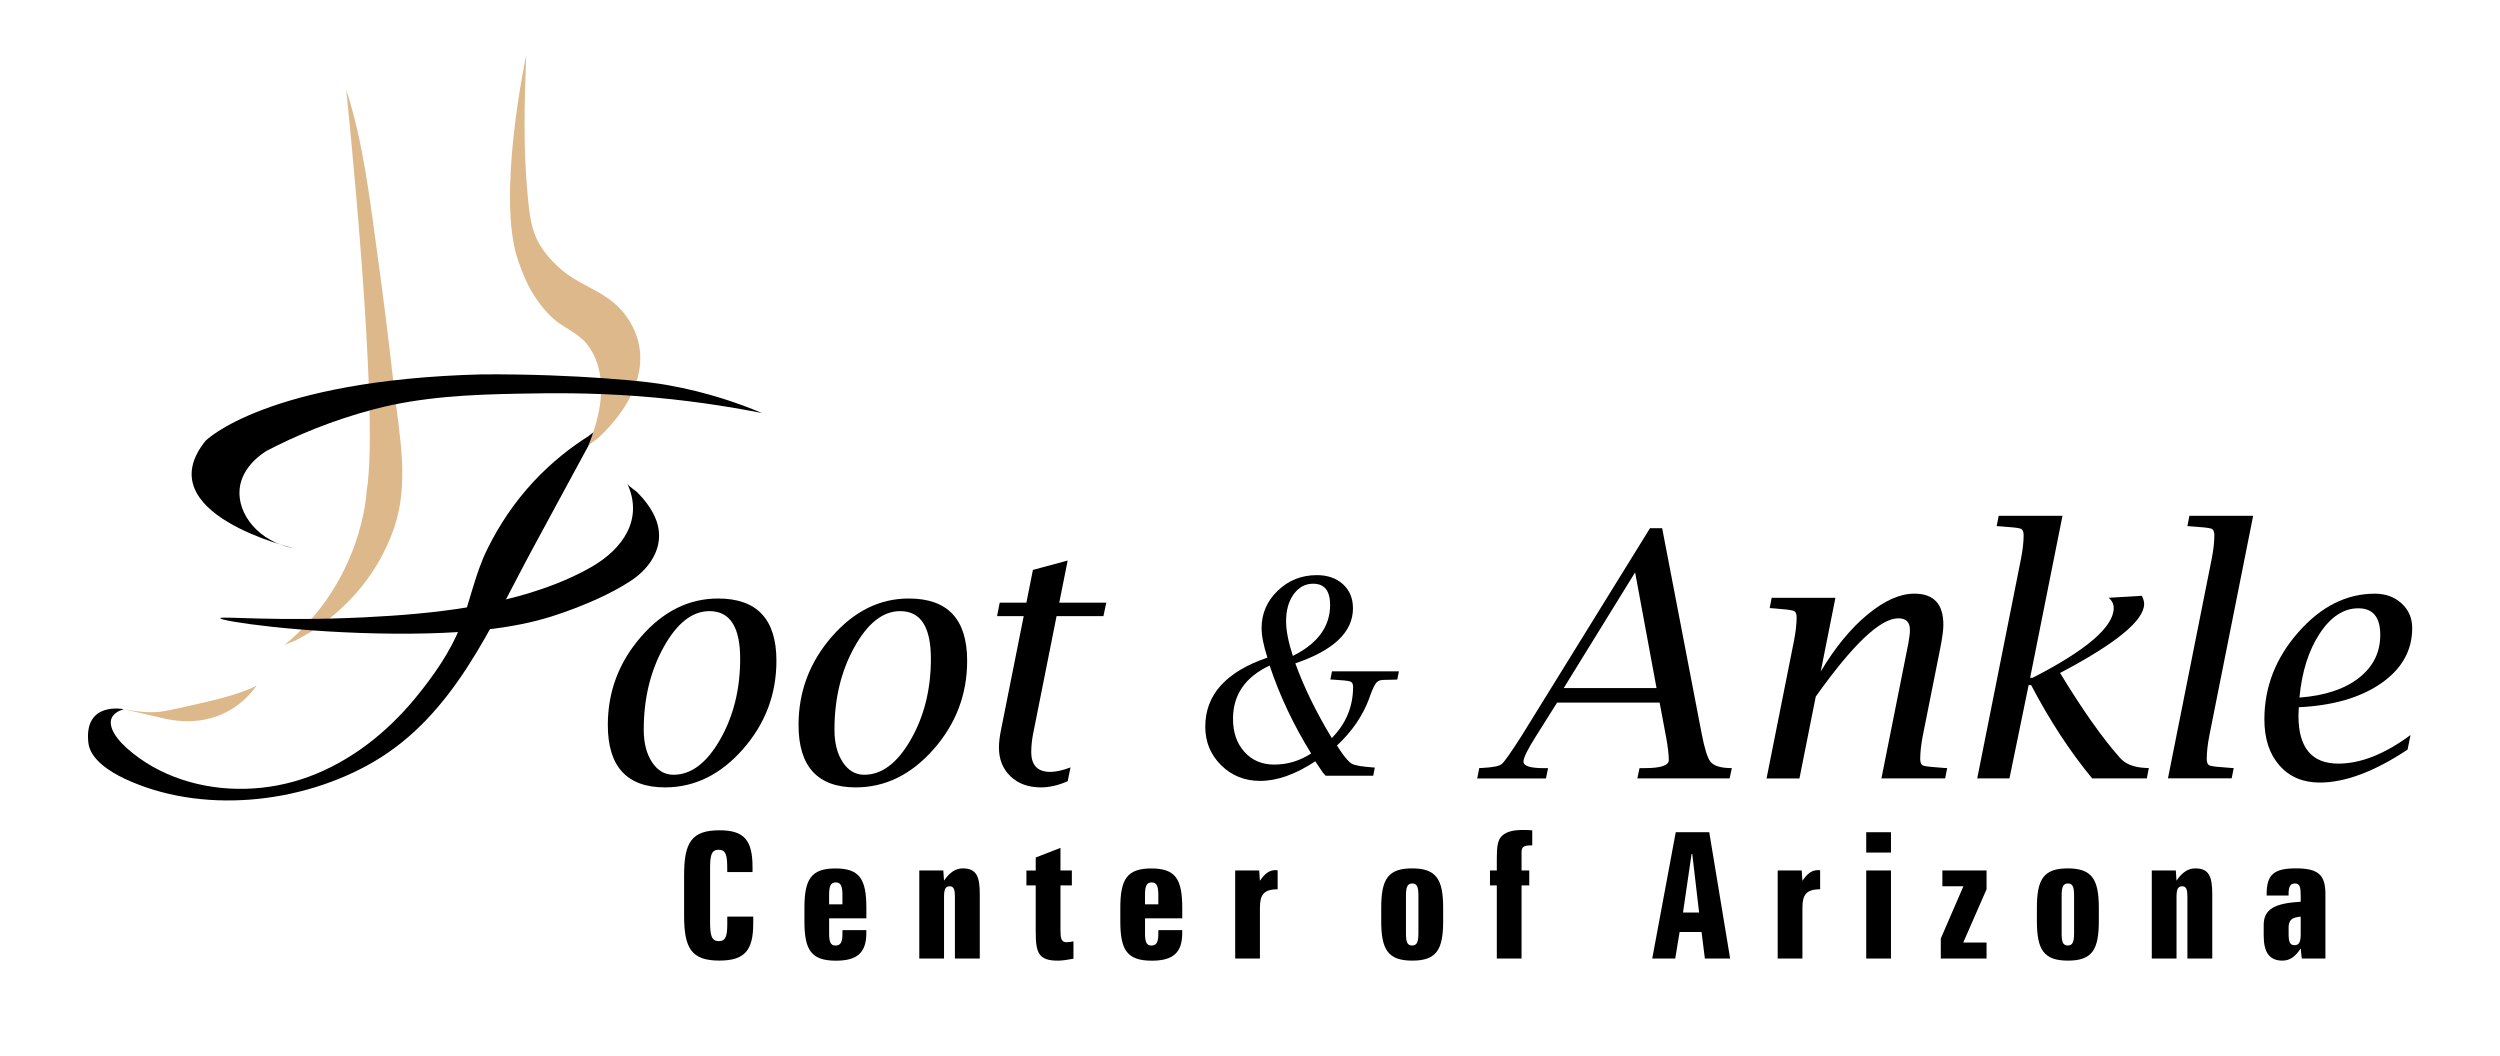
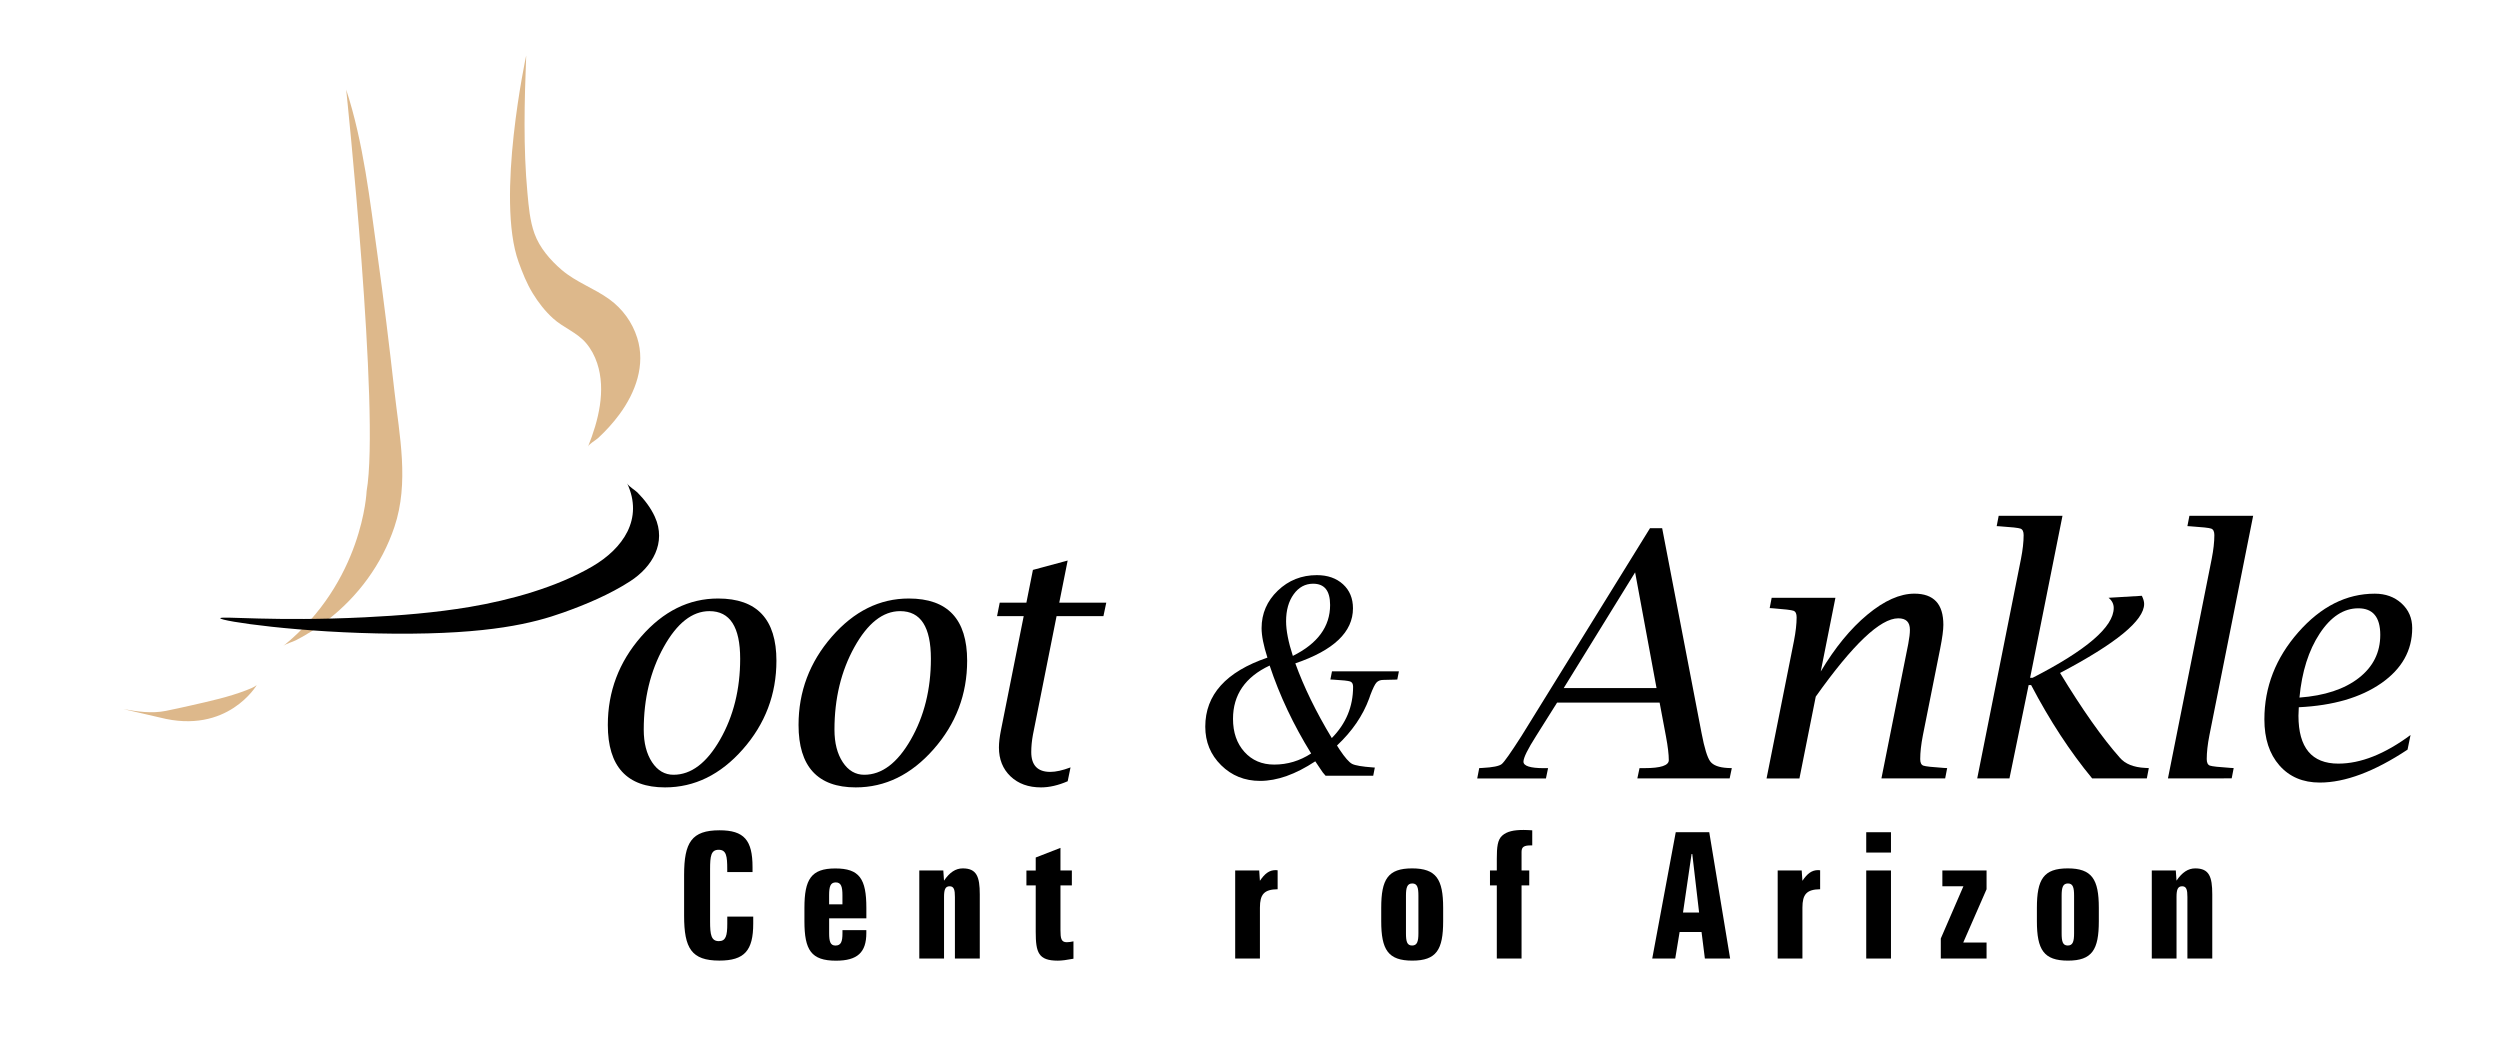
<svg xmlns="http://www.w3.org/2000/svg" id="Layer_1" data-name="Layer 1" viewBox="0 0 827.51 349.45">
  <defs>
    <style>      .cls-1 {        fill: #ddb88b;      }    </style>
  </defs>
  <g>
    <path class="cls-1" d="M114.59,29.67s11.26,107.01,6.76,132.92c0,0-1.13,29.85-27.6,51.25,1.07-.86,3-1.3,4.23-1.93,3.63-1.86,7.08-4.09,10.32-6.58,10.25-7.89,18.12-18.61,22.25-30.9,4.94-14.69,1.67-30.17-.02-45.18s-3.48-29.78-5.55-44.63c-2.54-18.25-4.64-37.36-10.39-54.95Z" />
    <path class="cls-1" d="M40.92,234.73c4.72.81,9.24,1.53,13.99.57,2.77-.56,5.53-1.16,8.28-1.79,6.16-1.4,12.47-2.77,18.37-5.05,1.17-.45,2.42-.92,3.42-1.69,0,0-9.63,16.48-32.03,10.74,0,0-12.04-2.78-12.04-2.78Z" />
-     <path d="M194.75,144.39c-5.58,3.53-12.01,8.42-18.24,15.13-6.19,6.66-11.31,14.27-15.3,22.43-4.01,8.21-5.56,16.96-8.82,25.34-3.31,8.51-9.08,16.66-14.82,23.65-9.43,11.49-21.43,21.04-35.48,26.2-13.27,4.87-28.33,5.37-41.79.93-6.76-2.23-13.11-5.74-18.42-10.51-3.93-3.53-8.99-10.22-.95-12.83,0,0-13.25-2.69-11.68,11.16.63,5.57,7.35,9.65,11.78,11.76,25.4,12.04,58.71,8.5,82.67-5.5,26.58-15.53,38.58-44.6,52.6-70.51,4.9-9.04,9.79-18.09,14.69-27.13,1.62-2.99,3.24-5.98,4.86-8.97.46-.85,1.07-2.82,1.85-3.43-.98.76-1.97,1.52-2.95,2.28Z" />
    <path d="M72.92,204.63c.06-.78,17.99,1.16,47.81-.3,11.62-.57,23.27-1.5,34.75-3.43,13.44-2.27,28.74-6.5,40.57-13.4,10.17-5.93,17.03-15.74,11.54-27.51.47,1.02,2.61,2.22,3.41,3.03,2.31,2.34,4.38,5.02,5.75,8.02,3.91,8.58-.77,16.6-8.2,21.38-6.75,4.35-14.6,7.67-22.15,10.35-9.79,3.48-24.23,7.2-55.83,6.98-31.35-.22-57.73-4.17-57.66-5.12Z" />
    <path class="cls-1" d="M174.15,18.47s-10.14,47.19-2.48,68.3c1.3,3.57,2.65,7,4.64,10.27,1.85,3.04,4.06,5.88,6.69,8.29,3.41,3.13,7.97,4.66,11.01,8.25,1.65,1.95,2.86,4.24,3.66,6.66,2.98,9.01.39,19.1-3.03,27.59.36-.91,2.6-2.16,3.32-2.82,2.58-2.39,4.96-5,7.05-7.83,5.36-7.27,8.74-16.4,5.9-25.37-1.62-5.12-4.82-9.57-9.24-12.77-5.08-3.67-10.95-5.6-15.78-9.73-3.74-3.2-7.31-7.34-8.99-12.03-1.52-4.22-1.91-8.99-2.32-13.42-1.4-15.05-1-30.3-.41-45.38Z" />
-     <path d="M97.33,181.49s-48.89-11.42-29.24-35.64c0,0,20.1-20.1,91.37-21.93,16.58-.1,30.25.56,40.2,1.26,13.1.92,18.56,1.8,21.31,2.29,13.4,2.38,24.06,6.21,31.23,9.24-11.6-2.27-25.41-4.41-41.06-5.58-16.16-1.21-28.84-1.01-39.46-.82-15.96.29-32.12,1.03-47.63,5.09-14.19,3.72-26.14,8.81-35.72,13.79-1.04.62-8.24,5.04-9.01,12.63-.85,8.39,6.45,17.63,18,19.67Z" />
    <g>
      <path d="M220.12,260.63c-6.31,0-11.04-1.73-14.2-5.18-3.16-3.45-4.73-8.61-4.73-15.48,0-11.05,3.67-20.79,11.01-29.22,7.34-8.43,15.83-12.64,25.48-12.64,6.46,0,11.29,1.72,14.5,5.15,3.21,3.43,4.82,8.58,4.82,15.45,0,11.13-3.71,20.9-11.12,29.31-7.41,8.41-16,12.61-25.76,12.61ZM222.93,256.45c5.83,0,10.97-3.87,15.41-11.62,4.44-7.75,6.66-16.67,6.66-26.78,0-5.25-.84-9.19-2.53-11.82-1.69-2.63-4.24-3.94-7.65-3.94-5.69,0-10.73,3.97-15.14,11.9-4.4,7.93-6.6,17.04-6.6,27.33,0,4.41.92,8,2.75,10.77,1.83,2.77,4.2,4.16,7.1,4.16Z" />
      <path d="M283.25,260.63c-6.31,0-11.04-1.73-14.2-5.18-3.16-3.45-4.73-8.61-4.73-15.48,0-11.05,3.67-20.79,11.01-29.22,7.34-8.43,15.83-12.64,25.48-12.64,6.46,0,11.29,1.72,14.5,5.15,3.21,3.43,4.82,8.58,4.82,15.45,0,11.13-3.71,20.9-11.12,29.31-7.41,8.41-16,12.61-25.76,12.61ZM286.06,256.45c5.83,0,10.97-3.87,15.41-11.62,4.44-7.75,6.66-16.67,6.66-26.78,0-5.25-.84-9.19-2.53-11.82-1.69-2.63-4.24-3.94-7.65-3.94-5.69,0-10.73,3.97-15.14,11.9-4.4,7.93-6.6,17.04-6.6,27.33,0,4.41.92,8,2.75,10.77,1.83,2.77,4.2,4.16,7.1,4.16Z" />
      <path d="M353.42,258.59c-3.13,1.36-6.08,2.04-8.84,2.04-4.18,0-7.54-1.22-10.1-3.66-2.55-2.44-3.83-5.62-3.83-9.55,0-1.58.22-3.47.66-5.67l7.54-37.81h-8.82l.88-4.46h8.83l2.16-10.84,11.5-3.1-2.78,13.94h15.56l-.94,4.46h-15.51l-7.83,39.29c-.37,2.02-.55,3.93-.55,5.72,0,2.17.52,3.8,1.57,4.9s2.62,1.65,4.73,1.65c1.84,0,4.07-.5,6.7-1.49l-.94,4.57Z" />
    </g>
    <path d="M438.77,256.77c-.64-.67-1.24-1.46-1.79-2.36-.7-1.05-1.24-1.85-1.62-2.41-6.54,4.32-12.62,6.48-18.25,6.48-5.11,0-9.41-1.73-12.91-5.19s-5.25-7.71-5.25-12.76c0-10.56,6.86-18.18,20.57-22.85-1.28-4-1.93-7.25-1.93-9.76,0-4.84,1.79-8.98,5.36-12.41,3.57-3.43,7.89-5.14,12.94-5.14,3.56,0,6.44,1.01,8.65,3.02,2.2,2.01,3.3,4.67,3.3,7.97,0,7.82-6.36,13.89-19.08,18.21,2.81,7.79,6.83,16.04,12.07,24.73,4.7-4.76,7.05-10.42,7.05-16.98,0-.93-.32-1.52-.96-1.75-.64-.23-2.51-.44-5.6-.61l-.96-.04.53-2.71h22.15l-.53,2.71-.83.04c-1.61.06-2.88.09-3.81.09s-1.67.28-2.21.83c-.54.55-1.23,1.96-2.08,4.2l-.39,1.14c-2.1,5.69-5.65,10.87-10.64,15.54l.92,1.44c1.72,2.57,3.08,4.12,4.07,4.64.99.52,3.3.92,6.92,1.18l.61.04-.53,2.71h-15.76ZM434,249.41c-5.85-9.46-10.44-19.16-13.74-29.11-8.08,3.79-12.13,9.67-12.13,17.64,0,4.49,1.26,8.14,3.78,10.94,2.52,2.8,5.8,4.2,9.85,4.2,4.4,0,8.48-1.23,12.24-3.68ZM427.93,217.11c8.22-4.08,12.34-9.7,12.34-16.85,0-2.36-.47-4.13-1.4-5.3-.94-1.17-2.34-1.75-4.22-1.75-2.6,0-4.75,1.16-6.43,3.48-1.68,2.32-2.52,5.3-2.52,8.95,0,3.06.75,6.89,2.24,11.47Z" />
    <g>
      <path d="M488.97,257.65l.66-3.41,1.05-.05c3.45-.18,5.59-.61,6.41-1.29.83-.68,3-3.77,6.52-9.27l42.55-68.8h4.02l13.04,67.81c.95,4.99,1.92,8.13,2.89,9.41.97,1.28,2.89,2,5.75,2.15l1.38.05-.72,3.41h-30.55l.72-3.41h1.71c5.32,0,7.98-.88,7.98-2.64,0-1.87-.31-4.5-.94-7.87l-2.1-11.17h-33.94l-6.89,10.95c-2.83,4.44-4.24,7.3-4.24,8.59,0,1.43,2.26,2.15,6.77,2.15h1.38l-.71,3.41h-22.73ZM517.59,227.76h30.73l-7.09-38.31-23.64,38.31Z" />
      <path d="M584.74,257.65l9.07-45.52c.59-3.04.88-5.65.88-7.81,0-1.17-.34-1.89-1.02-2.15-.68-.26-2.98-.53-6.91-.83l-.99-.06.66-3.41h21.1l-4.86,24.4c4.73-7.93,9.88-14.21,15.45-18.83,5.57-4.63,10.76-6.94,15.57-6.94,3.19,0,5.58.86,7.18,2.57,1.6,1.71,2.39,4.3,2.39,7.76,0,1.69-.35,4.31-1.05,7.84l-5.73,28.73c-.59,3.01-.88,5.63-.88,7.87,0,1.17.34,1.89,1.02,2.15.68.26,2.98.51,6.91.77l.99.05-.66,3.41h-21.1l8.88-44.52c.37-1.96.55-3.51.55-4.65,0-1.29-.32-2.25-.96-2.88-.64-.63-1.61-.94-2.89-.94-5.95,0-15.05,8.64-27.32,25.92l-5.4,27.08h-10.89Z" />
      <path d="M654.47,257.65l14.48-72.65c.59-3.01.88-5.63.88-7.87,0-1.17-.34-1.89-1.02-2.15-.68-.26-2.98-.51-6.91-.77l-.99-.06.66-3.41h21.12l-10.71,53.61h.83c17.89-9.17,26.84-16.88,26.84-23.12,0-1.32-.57-2.44-1.71-3.36l11.01-.66c.51.99.77,1.89.77,2.7,0,5.47-9.28,13.08-27.83,22.84,7.37,12.14,13.97,21.5,19.8,28.07,1.76,2.05,4.55,3.17,8.37,3.36l1.21.06-.66,3.41h-18.1c-7.3-8.84-14.03-19.13-20.19-30.88h-.83l-6.35,30.88h-10.68Z" />
-       <path d="M717.6,257.65l14.48-72.65c.59-3.01.88-5.63.88-7.87,0-1.17-.34-1.89-1.02-2.15-.68-.26-2.98-.51-6.91-.77l-.99-.06.66-3.41h21.1l-14.48,72.65c-.59,3.01-.88,5.63-.88,7.87,0,1.17.34,1.89,1.02,2.15.68.26,2.98.51,6.91.77l.99.05-.66,3.41h-21.1Z" />
+       <path d="M717.6,257.65l14.48-72.65c.59-3.01.88-5.63.88-7.87,0-1.17-.34-1.89-1.02-2.15-.68-.26-2.98-.51-6.91-.77l-.99-.06.66-3.41h21.1l-14.48,72.65c-.59,3.01-.88,5.63-.88,7.87,0,1.17.34,1.89,1.02,2.15.68.26,2.98.51,6.91.77l.99.05-.66,3.41Z" />
      <path d="M796.91,248.13c-10.97,7.27-20.66,10.9-29.06,10.9-5.58,0-10.03-1.89-13.35-5.67-3.32-3.78-4.98-8.86-4.98-15.24,0-10.71,3.74-20.33,11.23-28.84,7.49-8.51,15.92-12.77,25.32-12.77,3.56,0,6.51,1.07,8.86,3.22,2.35,2.15,3.52,4.87,3.52,8.17,0,7.41-3.41,13.49-10.24,18.25-6.83,4.75-15.92,7.4-27.3,7.95l-.11,2.81c0,5.28,1.1,9.25,3.3,11.89,2.2,2.64,5.5,3.96,9.91,3.96,7.38,0,15.34-3.15,23.89-9.47l-.99,4.84ZM761.13,230.9c8.33-.62,14.87-2.78,19.62-6.47s7.13-8.45,7.13-14.28c0-2.94-.61-5.14-1.82-6.6-1.21-1.47-3.03-2.2-5.45-2.2-4.84,0-9.1,2.78-12.77,8.34-3.67,5.56-5.91,12.63-6.71,21.22Z" />
    </g>
  </g>
  <g>
    <path d="M249.08,288.65h-8.36v-.93c0-4.35-.29-6.44-2.84-6.44s-2.84,2.09-2.84,6.44v17.3c0,4.35.35,6.5,2.9,6.5,2.32,0,2.79-1.8,2.79-5.75v-2.38h8.59v2.32c0,8.94-2.9,12.25-11.21,12.25-9.23,0-11.67-4.06-11.67-14.86v-13.47c0-10.8,2.5-14.8,11.73-14.8,8.13,0,10.92,3.25,10.92,12.19v1.63Z" />
    <path d="M286.76,303.98h-12.31v4.94c0,2.73.41,4.06,2.09,4.06,1.86,0,2.32-1.33,2.32-4.06v-1.04h7.9v.99c0,6.39-2.96,9.12-10.04,9.12-8.24,0-10.45-3.54-10.45-13.06v-4.41c0-9.46,2.21-13.06,10.22-13.06s10.28,3.43,10.28,13.06v3.48ZM276.65,292.08c-1.8,0-2.21,1.39-2.21,4.3v2.96h4.41v-2.96c0-2.84-.41-4.3-2.21-4.3Z" />
    <path d="M324.32,317.28h-8.24v-20.38c0-2.32-.29-3.54-1.74-3.54s-1.86,1.1-1.86,3.54v20.38h-8.19v-29.15h7.95l.23,3.37c1.86-2.73,3.83-4.06,6.21-4.06,4.59,0,5.63,2.73,5.63,8.59v21.25Z" />
    <path d="M351.02,288.13h3.77v4.93h-3.77v14.81c0,2.73.23,4.01,2.09,4.01.7,0,1.39-.12,2.21-.29v5.75c-2.15.41-3.89.64-5.17.64-6.44,0-7.32-2.67-7.32-9.58v-15.33h-3.08v-4.93h3.08v-4.3l8.19-3.19v7.49Z" />
-     <path d="M391.32,303.98h-12.31v4.94c0,2.73.41,4.06,2.09,4.06,1.86,0,2.32-1.33,2.32-4.06v-1.04h7.9v.99c0,6.39-2.96,9.12-10.04,9.12-8.24,0-10.45-3.54-10.45-13.06v-4.41c0-9.46,2.21-13.06,10.22-13.06s10.28,3.43,10.28,13.06v3.48ZM381.21,292.08c-1.8,0-2.21,1.39-2.21,4.3v2.96h4.41v-2.96c0-2.84-.41-4.3-2.21-4.3Z" />
    <path d="M422.9,294.34c-4.47.06-5.86,1.68-5.86,6.1v16.84h-8.19v-29.15h7.95l.23,3.42c1.63-2.38,3.08-3.54,5.23-3.54.23,0,.41.06.64.06v6.27Z" />
  </g>
  <g>
    <path d="M477.69,304.91c0,9.46-2.21,13.06-10.22,13.06s-10.28-3.6-10.28-13.06v-4.41c0-9.46,2.21-13.06,10.22-13.06s10.28,3.6,10.28,13.06v4.41ZM467.47,292.43c-1.68,0-2.09,1.33-2.09,4.06v12.42c0,2.73.35,4.06,2.03,4.06s2.09-1.33,2.09-4.06v-12.42c0-2.67-.35-4.06-2.03-4.06Z" />
    <path d="M507.18,279.83h-.46c-2.21,0-3.08.46-3.08,2.15v6.15h2.55v4.93h-2.55v24.21h-8.19v-24.21h-2.26v-4.93h2.26v-3.89c0-3.83.23-6.27,1.8-7.66s3.83-1.86,7.03-1.86c.93,0,1.86.06,2.9.12v4.99Z" />
  </g>
  <g>
    <path d="M565.77,275.47l6.91,41.8h-8.36l-1.1-8.77h-7.26l-1.45,8.77h-7.61l7.78-41.8h11.09ZM557.07,302.06h5.34l-2.26-19.39h-.23l-2.84,19.39Z" />
    <path d="M602.47,294.34c-4.47.06-5.86,1.68-5.86,6.1v16.84h-8.19v-29.15h7.95l.23,3.42c1.63-2.38,3.08-3.54,5.23-3.54.23,0,.41.06.64.06v6.27Z" />
    <path d="M625.92,275.47v6.73h-8.19v-6.73h8.19ZM625.92,288.13v29.15h-8.19v-29.15h8.19Z" />
    <path d="M657.56,288.13v6.21l-7.72,17.65h7.72v5.28h-15.15v-6.62l7.49-17.3h-6.97v-5.22h14.63Z" />
    <path d="M694.72,304.91c0,9.46-2.21,13.06-10.22,13.06s-10.28-3.6-10.28-13.06v-4.41c0-9.46,2.21-13.06,10.22-13.06s10.28,3.6,10.28,13.06v4.41ZM684.5,292.43c-1.68,0-2.09,1.33-2.09,4.06v12.42c0,2.73.35,4.06,2.03,4.06s2.09-1.33,2.09-4.06v-12.42c0-2.67-.35-4.06-2.03-4.06Z" />
    <path d="M732.28,317.28h-8.24v-20.38c0-2.32-.29-3.54-1.74-3.54s-1.86,1.1-1.86,3.54v20.38h-8.19v-29.15h7.95l.23,3.37c1.86-2.73,3.83-4.06,6.21-4.06,4.59,0,5.63,2.73,5.63,8.59v21.25Z" />
-     <path d="M769.73,317.28h-7.84l-.35-3.37c-1.74,2.73-3.6,4.06-6.04,4.06-4.3,0-6.21-2.73-6.21-8.3v-3.48c0-5.34,3.72-7.2,12.25-7.72v-2.03c0-2.55-.23-4.01-1.86-4.01s-2.15,1.1-2.15,3.54v.46h-7.26v-.52c0-6.39,2.38-8.48,9.7-8.48s9.75,2.09,9.75,8.48v21.37ZM757.54,307.17v1.92c0,2.55.35,3.77,1.97,3.77s2.03-1.22,2.03-3.77v-5.69c-2.96.29-4.01,1.1-4.01,3.77Z" />
  </g>
</svg>